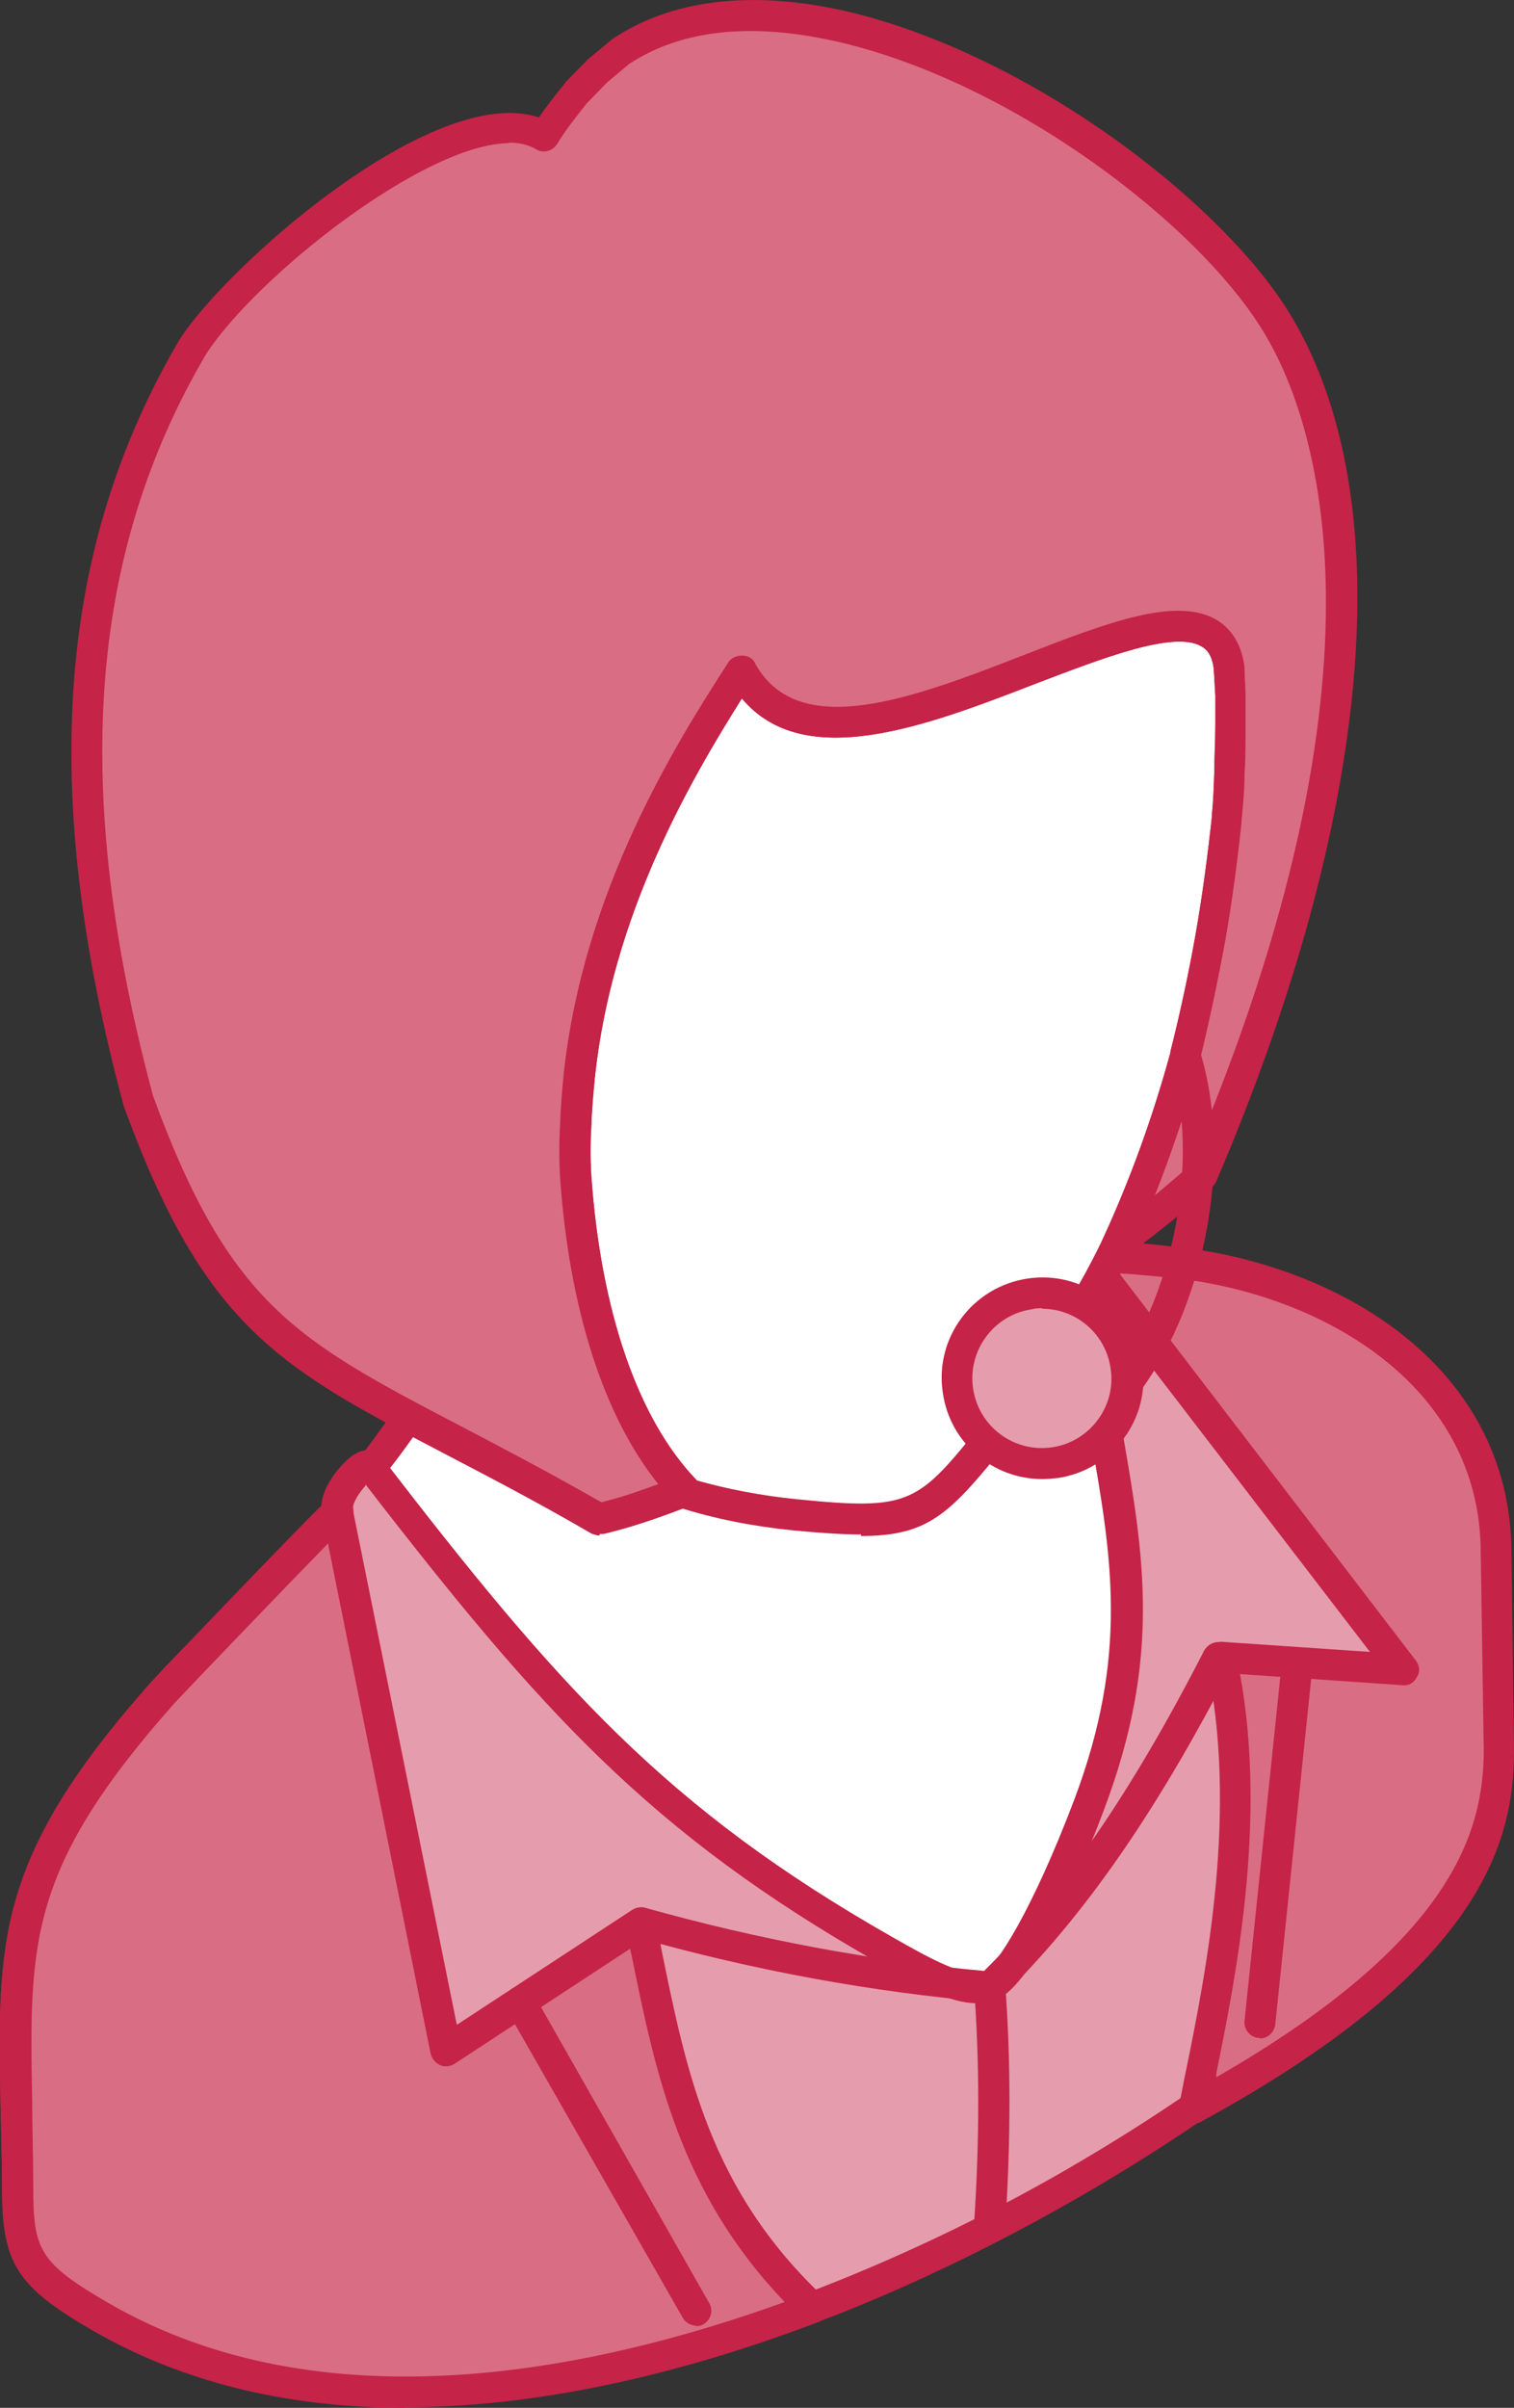
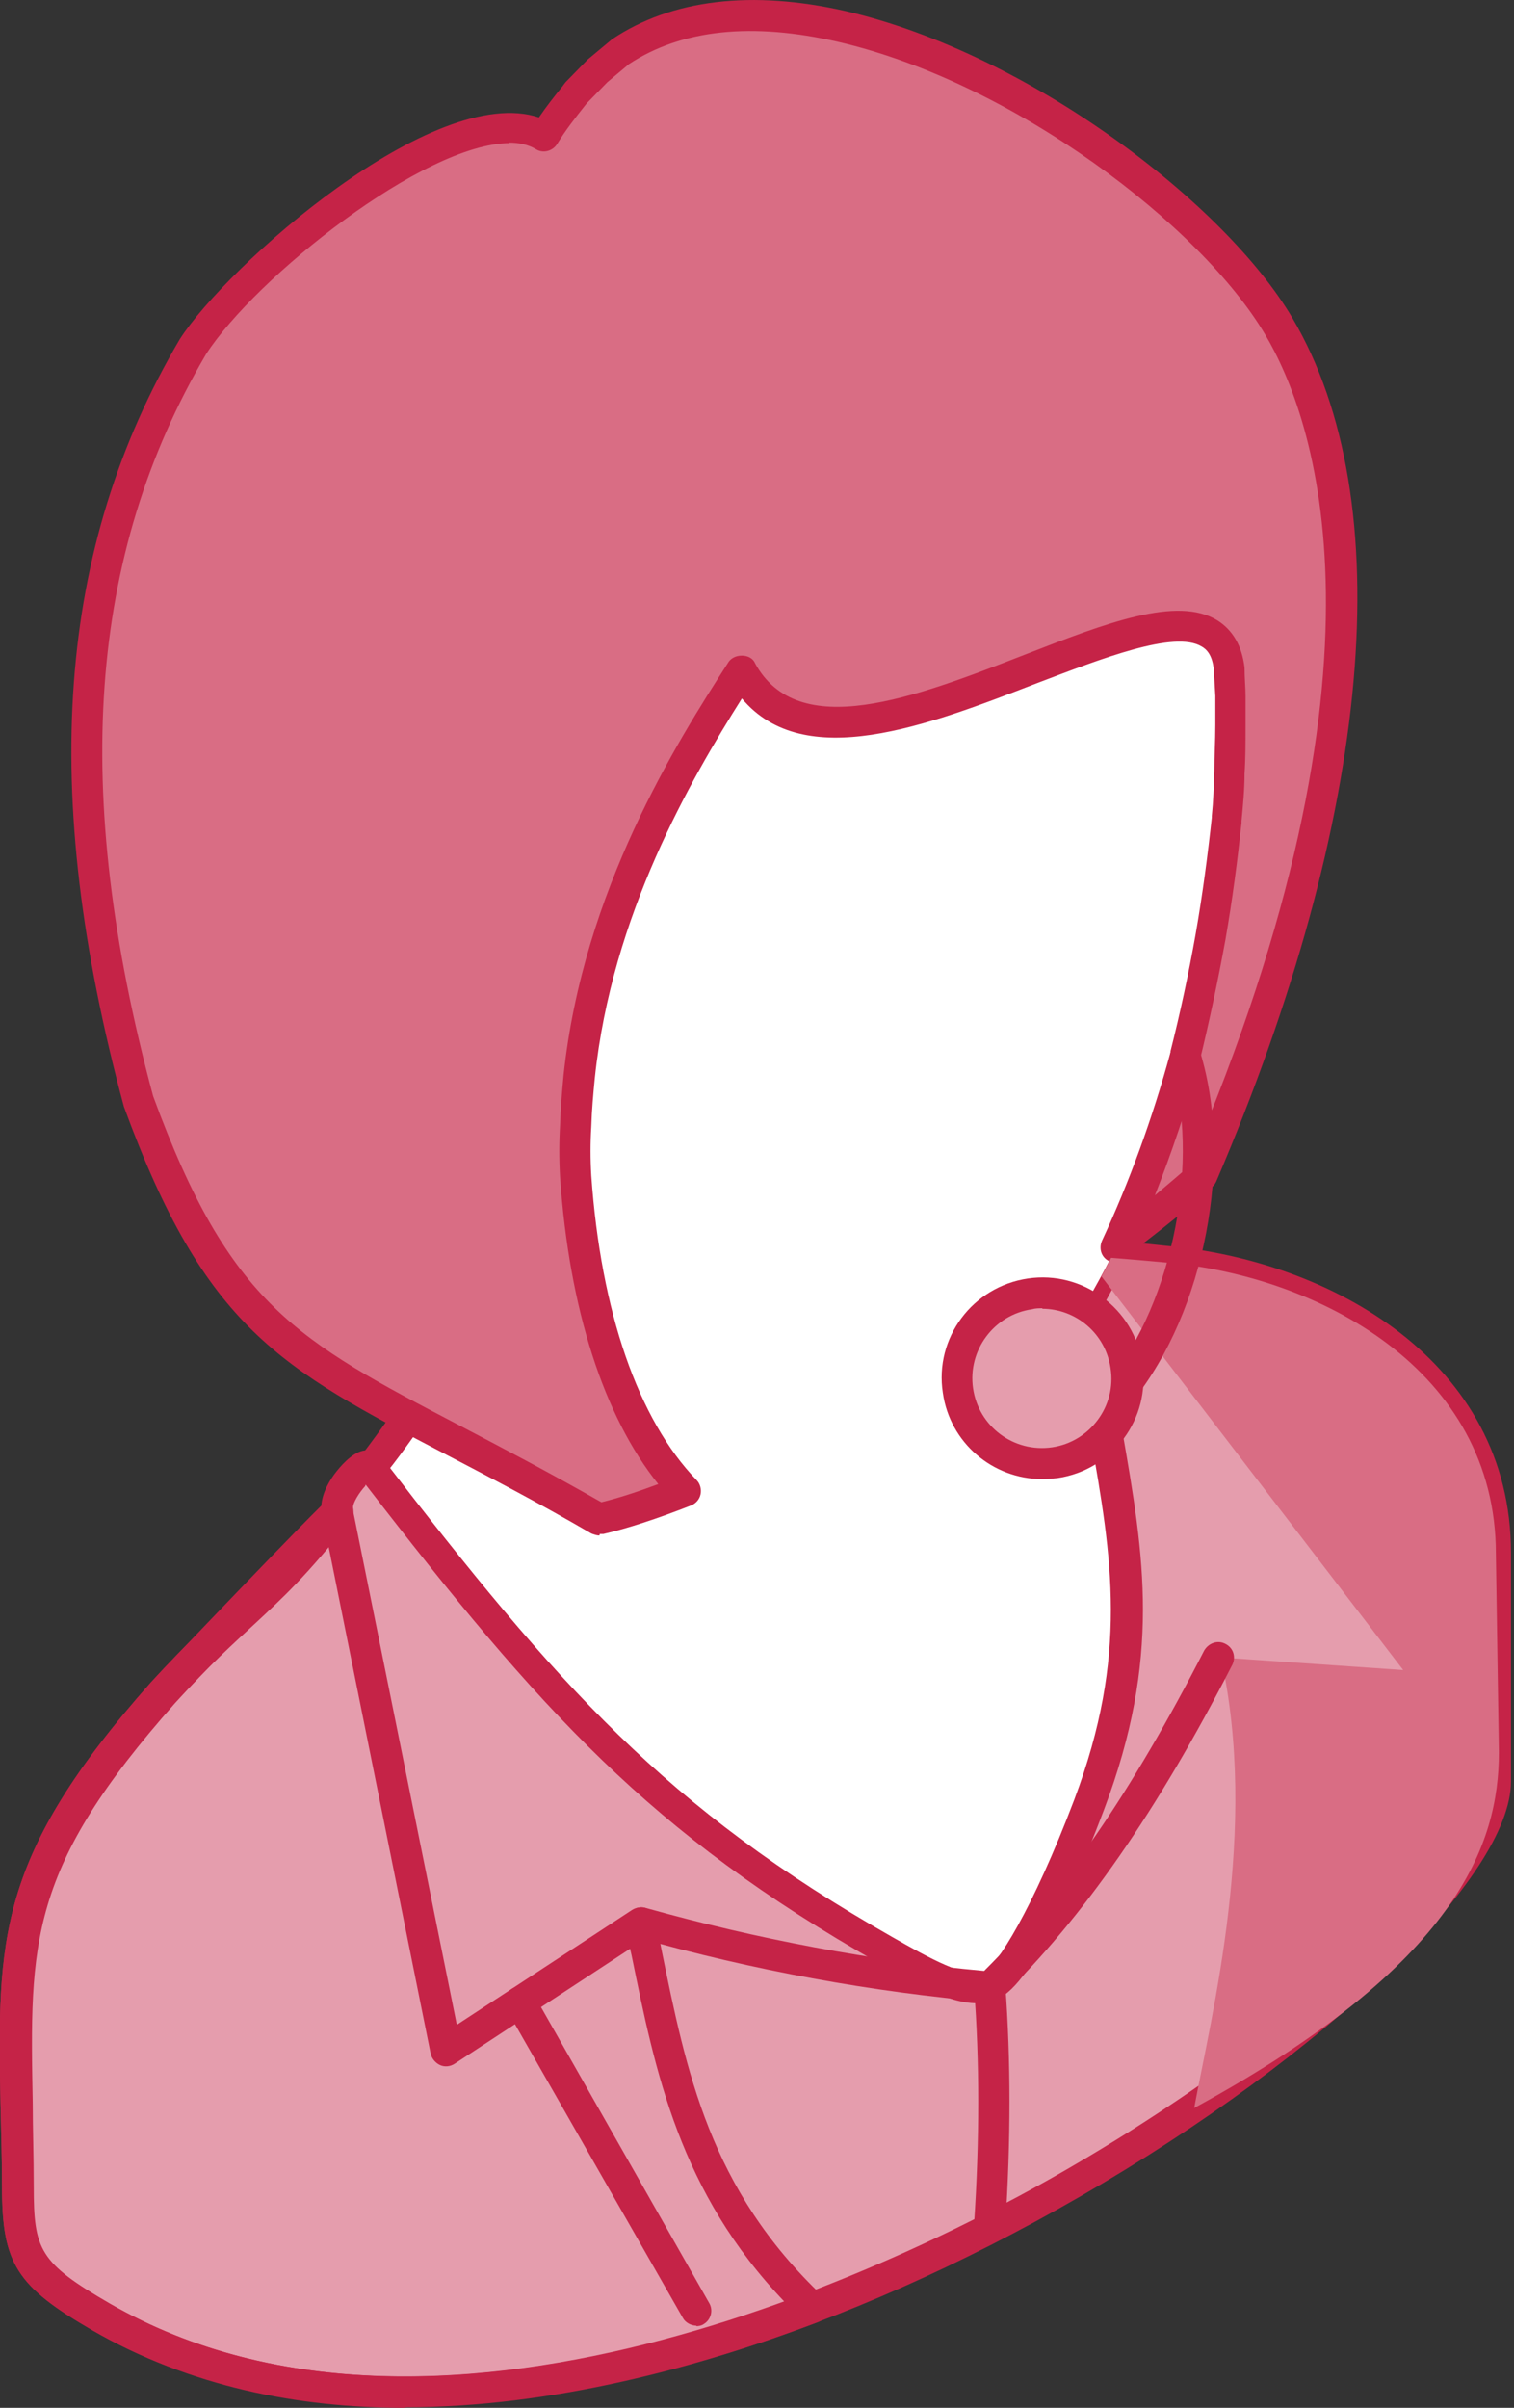
<svg xmlns="http://www.w3.org/2000/svg" id="Layer_2" data-name="Layer 2" viewBox="0 0 30.06 47.78">
  <rect x="0" y="0" width="30.06" height="47.78" fill="#333333" stroke="none" />
  <defs>
    <style>
      .cls-1 {
        fill: #fff;
      }

      .cls-1, .cls-2, .cls-3, .cls-4 {
        fill-rule: evenodd;
      }

      .cls-2 {
        fill: #d96d84;
      }

      .cls-3 {
        fill: #e59dad;
      }

      .cls-4 {
        fill: #c52347;
      }
    </style>
  </defs>
  <g id="_Layer_" data-name="&amp;lt;Layer&amp;gt;">
    <g>
      <path class="cls-1" d="M7.37,29.14c.23-.3.78-1.04.96-1.36.37-.63.36-.87.44-1.6,2.96,3.42,9.91-1.67,12.68-3.27.1,1.71.76,2.48,1.31,3.58h0c2.6,4.03.2,12.24-2.75,13.34-2.17.81-4.58-1.33-6.7-2.12-2.26-.85-5.57-7.34-5.95-8.57Z" />
      <path class="cls-4" d="M7.71,29.19c.55,1.48,3.68,7.46,5.72,8.22.64.24,1.33.61,1.98.97,1.52.83,3.1,1.68,4.49,1.16,1.09-.41,2.21-2,2.92-4.16.83-2.5,1.25-6.3-.32-8.73-.13-.26-.25-.47-.36-.69-.39-.7-.79-1.43-.95-2.55-.26.16-.55.33-.85.52-3.21,1.99-8.45,5.23-11.33,2.9-.05.36-.14.64-.41,1.1-.18.29-.62.91-.9,1.26h0ZM18.98,40.32c-1.29,0-2.59-.71-3.86-1.39-.67-.36-1.3-.7-1.91-.93-2.44-.92-5.8-7.66-6.14-8.77-.04-.1-.02-.2.05-.28.23-.29.76-1.02.95-1.33.3-.5.31-.7.36-1.25l.03-.23c.01-.12.1-.23.22-.26.11-.04.24,0,.32.09,2.4,2.77,7.79-.56,11.01-2.56.49-.3.92-.57,1.28-.77.09-.05.21-.06.3,0,.09.05.16.14.16.25.08,1.28.49,2.01.92,2.78.12.22.24.44.37.68,1.67,2.59,1.24,6.6.37,9.23-.79,2.37-2.01,4.06-3.29,4.54-.37.14-.75.2-1.14.2Z" />
      <path class="cls-3" d="M29.7,35.36v-4.54c0-3.63-3.5-5.52-6.59-5.78-.44-.04-.78-.07-1.05-.09-.06.13-.13.25-.19.37l-.3.52c.45,3.9,1.52,6.07.05,9.98-.73,1.93-1.51,3.41-1.96,3.59-.48.19-1.2-.21-2.08-.71-4.55-2.58-6.71-5.03-10.22-9.59-.02-.02-.05-.03-.07-.03-.15,0-.67.57-.59.9-1.45,1.86-1.8,1.78-3.46,3.59C-.23,37.49.35,38.92.35,43.4c0,1.37.17,1.72,1.66,2.58,9.97,5.76,27.69-6.8,27.69-10.62Z" />
      <path class="cls-4" d="M7.25,29.49c-.12.13-.25.34-.24.43.02.09,0,.19-.06.26-.85,1.08-1.34,1.53-1.9,2.05-.41.38-.88.8-1.57,1.56-2.92,3.29-2.89,4.75-2.83,7.94,0,.51.02,1.06.02,1.66,0,1.25.11,1.51,1.51,2.32,6.68,3.86,16.22-1.05,18.98-2.65,5.09-2.94,8.24-6.28,8.24-7.71h0v-4.54c0-3.39-3.26-5.21-6.3-5.48-.34-.03-.61-.06-.84-.07-.04.07-.07.14-.11.2l-.24.44c.1.9.24,1.71.37,2.48.44,2.52.78,4.51-.36,7.53-.39,1.03-1.36,3.46-2.14,3.77-.63.25-1.42-.2-2.34-.73-4.53-2.57-6.71-5-10.18-9.49h0ZM8.07,47.76c-2.36,0-4.47-.5-6.22-1.51-1.52-.88-1.81-1.33-1.81-2.85,0-.6-.02-1.15-.03-1.65-.06-3.26-.09-4.9,2.99-8.37.72-.79,1.2-1.22,1.62-1.61.56-.5.99-.9,1.76-1.88.01-.27.18-.54.3-.69.15-.19.39-.43.61-.42.09,0,.24.08.3.15,3.49,4.53,5.63,6.95,10.13,9.51.72.41,1.47.83,1.81.69.25-.1.97-1.23,1.8-3.42,1.08-2.87.75-4.79.32-7.22-.14-.81-.28-1.66-.39-2.62,0-.06,0-.13.03-.19l.3-.52c.06-.12.12-.24.19-.36.05-.11.16-.17.29-.17.28.01.62.04,1.07.09,3.3.29,6.86,2.31,6.86,6.09v4.54c0,1.89-3.68,5.43-8.56,8.24-4.76,2.74-9.41,4.15-13.38,4.15Z" />
      <path class="cls-1" d="M19.79,28.38c1.04-1.3,1.76-2.38,2.41-3.71l-.05.08c.55-1.17,1.01-2.44,1.38-3.79h0c.2-.77.36-1.58.51-2.38.14-.79.25-1.58.32-2.33h0c.03-.31.04-.62.06-.93.01-.28.02-.6.02-.93,0-.25,0-.44,0-.58,0-.16-.01-.34-.03-.53-.15-1.46-1.98-.76-3.94,0-2.3.89-4.76,1.83-5.75.03v.02c-1,1.55-2.84,4.45-3.22,8.04-.03.32-.05.65-.07.99-.01.33-.02.66,0,1h0c.2,2.86,1,5.03,2.17,6.24l-.04.02c.73.22,1.48.37,2.22.44,2.37.24,2.58.09,4.01-1.68Z" />
-       <path class="cls-4" d="M13.81,29.37c.63.18,1.31.31,2.01.38,2.29.23,2.4.09,3.73-1.57h0c1.07-1.33,1.75-2.37,2.33-3.56h0c.54-1.17,1-2.42,1.36-3.74,0,0,0-.02,0-.02.19-.75.36-1.54.5-2.33.14-.8.24-1.57.32-2.31v-.03c.03-.29.04-.59.05-.89,0-.28.02-.59.02-.92v-.57c-.01-.16-.02-.33-.03-.52-.03-.3-.15-.41-.24-.46-.54-.33-1.99.24-3.28.73-2.17.84-4.61,1.78-5.85.3-1.02,1.62-2.58,4.29-2.92,7.53-.03.31-.06.63-.07.97-.02.32-.02.64,0,.97.19,2.68.92,4.82,2.08,6.03h0ZM17.1,30.45c-.37,0-.81-.03-1.34-.08-.8-.08-1.57-.23-2.29-.46-.11-.03-.18-.12-.21-.23-1.19-1.32-1.94-3.55-2.13-6.3-.02-.35-.02-.69,0-1.03.01-.35.04-.68.07-1,.39-3.67,2.25-6.6,3.26-8.17.05-.09.15-.15.28-.15.11,0,.22.05.26.15.86,1.57,3.15.69,5.36-.17,1.62-.63,3.02-1.17,3.82-.68.3.19.49.5.54.94,0,.21.02.39.02.56,0,.14,0,.34,0,.59,0,.34,0,.66-.02.95,0,.31-.03.63-.06.94v.04c-.08.74-.18,1.52-.32,2.32-.15.82-.32,1.62-.51,2.4-.01.01-.01.03-.01.04-.36,1.3-.81,2.54-1.34,3.69,0,.01-.01.02-.01.03-.61,1.27-1.32,2.36-2.45,3.77-1.15,1.43-1.56,1.88-2.93,1.88Z" />
      <path class="cls-2" d="M11.9,30.16c-5.41-3.12-7.18-2.92-9.15-8.32-1.41-5.26-1.61-10.38,1.09-14.97,1.03-1.6,5.3-5.14,6.99-4.17.19-.31.4-.58.63-.87l.43-.45.45-.38c3.78-2.5,11.12,2.18,13.06,5.46,1.73,2.93,2.03,8.55-1.53,16.85-.47.42-1.04.87-1.68,1.35l-.05.08c.54-1.17,1.01-2.44,1.38-3.79h0c.2-.77.36-1.58.51-2.38.14-.79.25-1.58.32-2.33h0c.03-.31.04-.62.06-.93.01-.28.02-.6.02-.93,0-.25,0-.44,0-.58,0-.16-.01-.34-.03-.53-.15-1.46-1.98-.76-3.94,0-2.3.89-4.76,1.83-5.75.03v.02c-1,1.55-2.84,4.45-3.22,8.04-.03.32-.05.65-.07.99-.01.33-.02.66,0,1h0c.2,2.86,1,5.03,2.17,6.24-.67.26-1.24.45-1.7.56Z" />
      <path class="cls-4" d="M10.12,2.84c-1.7,0-5.05,2.67-6.03,4.19-2.34,3.98-2.68,8.66-1.05,14.72,1.52,4.15,2.86,4.85,6.09,6.54.82.43,1.74.91,2.81,1.52.33-.08.7-.2,1.13-.36-1.08-1.34-1.77-3.48-1.95-6.09-.02-.35-.02-.69,0-1.03.01-.35.04-.68.07-1,.39-3.67,2.25-6.6,3.26-8.17.05-.09.15-.15.28-.15.11,0,.22.05.26.15.86,1.57,3.15.69,5.36-.17,1.62-.63,3.02-1.17,3.82-.68.3.19.49.5.54.94,0,.21.02.39.02.56,0,.14,0,.34,0,.59,0,.34,0,.66-.02.95,0,.31-.03.63-.06.94v.04c-.08.74-.18,1.52-.32,2.32-.15.82-.32,1.62-.51,2.4-.01.01-.01.03-.01.04-.25.91-.55,1.79-.88,2.63.24-.2.46-.39.67-.57,4.27-9.99,2.49-14.88,1.52-16.51-1.27-2.15-4.98-5-8.48-5.81-1.7-.39-3.1-.25-4.15.44l-.43.36-.41.42c-.23.29-.42.53-.59.81-.09.14-.28.19-.42.1-.15-.09-.33-.13-.54-.13h0ZM11.9,30.47c-.05,0-.11-.02-.16-.04-1.1-.64-2.05-1.13-2.89-1.57-3.29-1.72-4.78-2.5-6.39-6.9-1.69-6.26-1.33-11.09,1.11-15.23.93-1.45,5.04-5.1,7.13-4.4.15-.22.3-.41.47-.62,0,0,.05-.07.06-.08l.44-.45.48-.4C13.34-.02,14.94-.2,16.79.22c3.66.85,7.54,3.83,8.87,6.09,2.15,3.64,1.59,9.88-1.51,17.13-.02.04-.04.08-.08.11-.46.41-1.02.86-1.63,1.32h0c-.07.16-.26.23-.41.16-.16-.07-.22-.25-.15-.41.54-1.16,1-2.42,1.36-3.74,0,0,0-.02,0-.02.19-.75.36-1.54.5-2.33.14-.8.24-1.57.32-2.31v-.03c.03-.29.04-.59.05-.89,0-.28.02-.59.02-.92v-.57c-.01-.16-.02-.33-.03-.52-.03-.3-.15-.41-.24-.46-.54-.33-1.99.24-3.28.73-2.17.84-4.61,1.78-5.85.3-1.02,1.62-2.58,4.29-2.92,7.53-.03.31-.06.63-.07.97-.02.32-.02.64,0,.97.19,2.7.93,4.84,2.09,6.04.07.07.1.18.08.28-.02.1-.09.18-.18.22-.69.27-1.27.46-1.75.57-.03,0-.05,0-.07,0Z" />
-       <path class="cls-2" d="M6.7,29.99c-.06.04-3.13,3.23-3.46,3.59C-.23,37.49.35,38.92.35,43.4c0,1.37.17,1.72,1.66,2.58,4.01,2.32,9.27,1.67,14.12-.18-2.49-2.38-2.87-5.02-3.41-7.64l-3.86,2.53-2.16-10.7Z" />
      <path class="cls-4" d="M6.52,30.62c-.85.87-2.79,2.89-3.05,3.17-2.92,3.29-2.89,4.75-2.83,7.94,0,.51.02,1.06.02,1.66,0,1.25.11,1.51,1.51,2.32,4.22,2.43,9.53,1.37,13.41-.03-2.09-2.18-2.57-4.57-3.04-6.88l-.03-.13-3.48,2.28c-.09.06-.2.07-.29.03-.09-.04-.17-.13-.19-.23l-2.04-10.13h0ZM8.04,47.78c-2.13,0-4.26-.42-6.19-1.53-1.52-.88-1.81-1.33-1.81-2.85,0-.6-.02-1.15-.03-1.65-.06-3.26-.09-4.9,2.99-8.37.03-.04,3.4-3.57,3.54-3.65.09-.05.19-.06.29-.02.09.04.15.12.17.22l2.07,10.25,3.48-2.28c.08-.05.19-.07.29-.03.09.04.16.12.18.22l.11.58c.5,2.45.96,4.77,3.21,6.9.08.07.11.18.09.28-.02.1-.09.19-.19.23-2.34.89-5.27,1.69-8.21,1.69Z" />
      <path class="cls-4" d="M13.83,46.15c-.11,0-.22-.06-.27-.15l-3.5-6.12c-.09-.15-.03-.33.11-.42.15-.08.34-.03.43.12l3.48,6.12c.09.15.03.34-.11.42-.04.03-.1.04-.15.04Z" />
      <path class="cls-2" d="M29.76,34.76l-.06-3.93c0-3.63-3.5-5.52-6.59-5.78-.44-.04-.78-.07-1.05-.09-.06.13-.13.25-.19.37h0s5.99,7.81,5.99,7.81l-3.62-.25c.76,3.4-.19,7.1-.53,8.94,5.25-2.86,6.05-5.25,6.05-7.06Z" />
-       <path class="cls-4" d="M24.62,33.22c.54,2.94-.09,6.04-.47,7.92,0,.03,0,.05,0,.08,4.68-2.69,5.3-4.86,5.31-6.47l-.06-3.93c0-3.39-3.27-5.22-6.31-5.48-.34-.03-.61-.06-.84-.07,0,0-.01.01-.01.02l5.87,7.66c.08.1.09.23.02.33-.05.11-.17.18-.29.16l-3.21-.22h0ZM23.71,42.13c-.06,0-.13-.02-.18-.06-.1-.07-.14-.19-.12-.3.05-.22.09-.47.15-.74.39-1.92,1.03-5.14.39-8.07-.03-.09,0-.19.06-.27.07-.07.16-.12.26-.11l2.93.2-5.55-7.23c-.1-.09-.12-.24-.05-.36.06-.12.12-.24.19-.37.05-.11.16-.17.29-.17.28.01.62.04,1.07.09,3.3.29,6.86,2.31,6.86,6.09l.05,3.93h0c0,1.85-.71,4.34-6.21,7.34-.04.03-.09.04-.15.04Z" />
-       <path class="cls-4" d="M25.01,40.44s-.03,0-.03,0c-.16-.02-.29-.17-.27-.34l.72-6.92c.02-.17.15-.28.34-.27.16.02.29.17.27.34l-.72,6.92c-.02.16-.15.28-.3.28Z" />
      <path class="cls-4" d="M19.66,39.73h-.03c-2.32-.2-4.67-.63-6.97-1.28-.16-.04-.26-.22-.22-.38.05-.16.22-.26.38-.21,2.22.62,4.48,1.05,6.72,1.25,1.55-1.54,2.94-3.57,4.37-6.36.09-.15.27-.21.42-.13.16.08.21.26.14.41-1.5,2.92-2.96,5.02-4.6,6.62-.05.06-.13.09-.21.09Z" />
      <path class="cls-4" d="M19.66,44.45s-.02,0-.03,0c-.17-.01-.3-.15-.29-.32.11-1.65.11-3.23,0-4.68-.01-.17.12-.32.29-.33.17-.02.32.12.33.28.11,1.48.11,3.08,0,4.76,0,.16-.15.29-.3.29Z" />
      <path class="cls-4" d="M22.25,27.91c-.06,0-.13-.02-.19-.07-.13-.1-.16-.3-.05-.43,1.29-1.61,1.83-4.4,1.23-6.35-.04-.16.04-.34.21-.39.17-.05.33.04.38.21.66,2.16.09,5.13-1.33,6.91-.06.08-.15.12-.24.12Z" />
      <path class="cls-3" d="M20.94,29.02c.92-.14,1.56-1,1.42-1.92-.13-.93-.99-1.57-1.92-1.43-.92.14-1.56,1-1.43,1.92.13.93.99,1.57,1.92,1.43Z" />
      <path class="cls-4" d="M20.7,25.96c-.07,0-.14,0-.21.02-.76.11-1.28.82-1.17,1.57.11.76.81,1.28,1.57,1.17.75-.11,1.28-.82,1.16-1.57-.1-.69-.69-1.18-1.36-1.18h0ZM20.94,29.02h.01-.01ZM20.69,29.35c-.98,0-1.83-.72-1.97-1.71-.17-1.09.59-2.11,1.69-2.27,1.08-.16,2.11.59,2.27,1.69.17,1.09-.59,2.11-1.68,2.27h0c-.1.01-.19.02-.3.02Z" />
    </g>
  </g>
</svg>